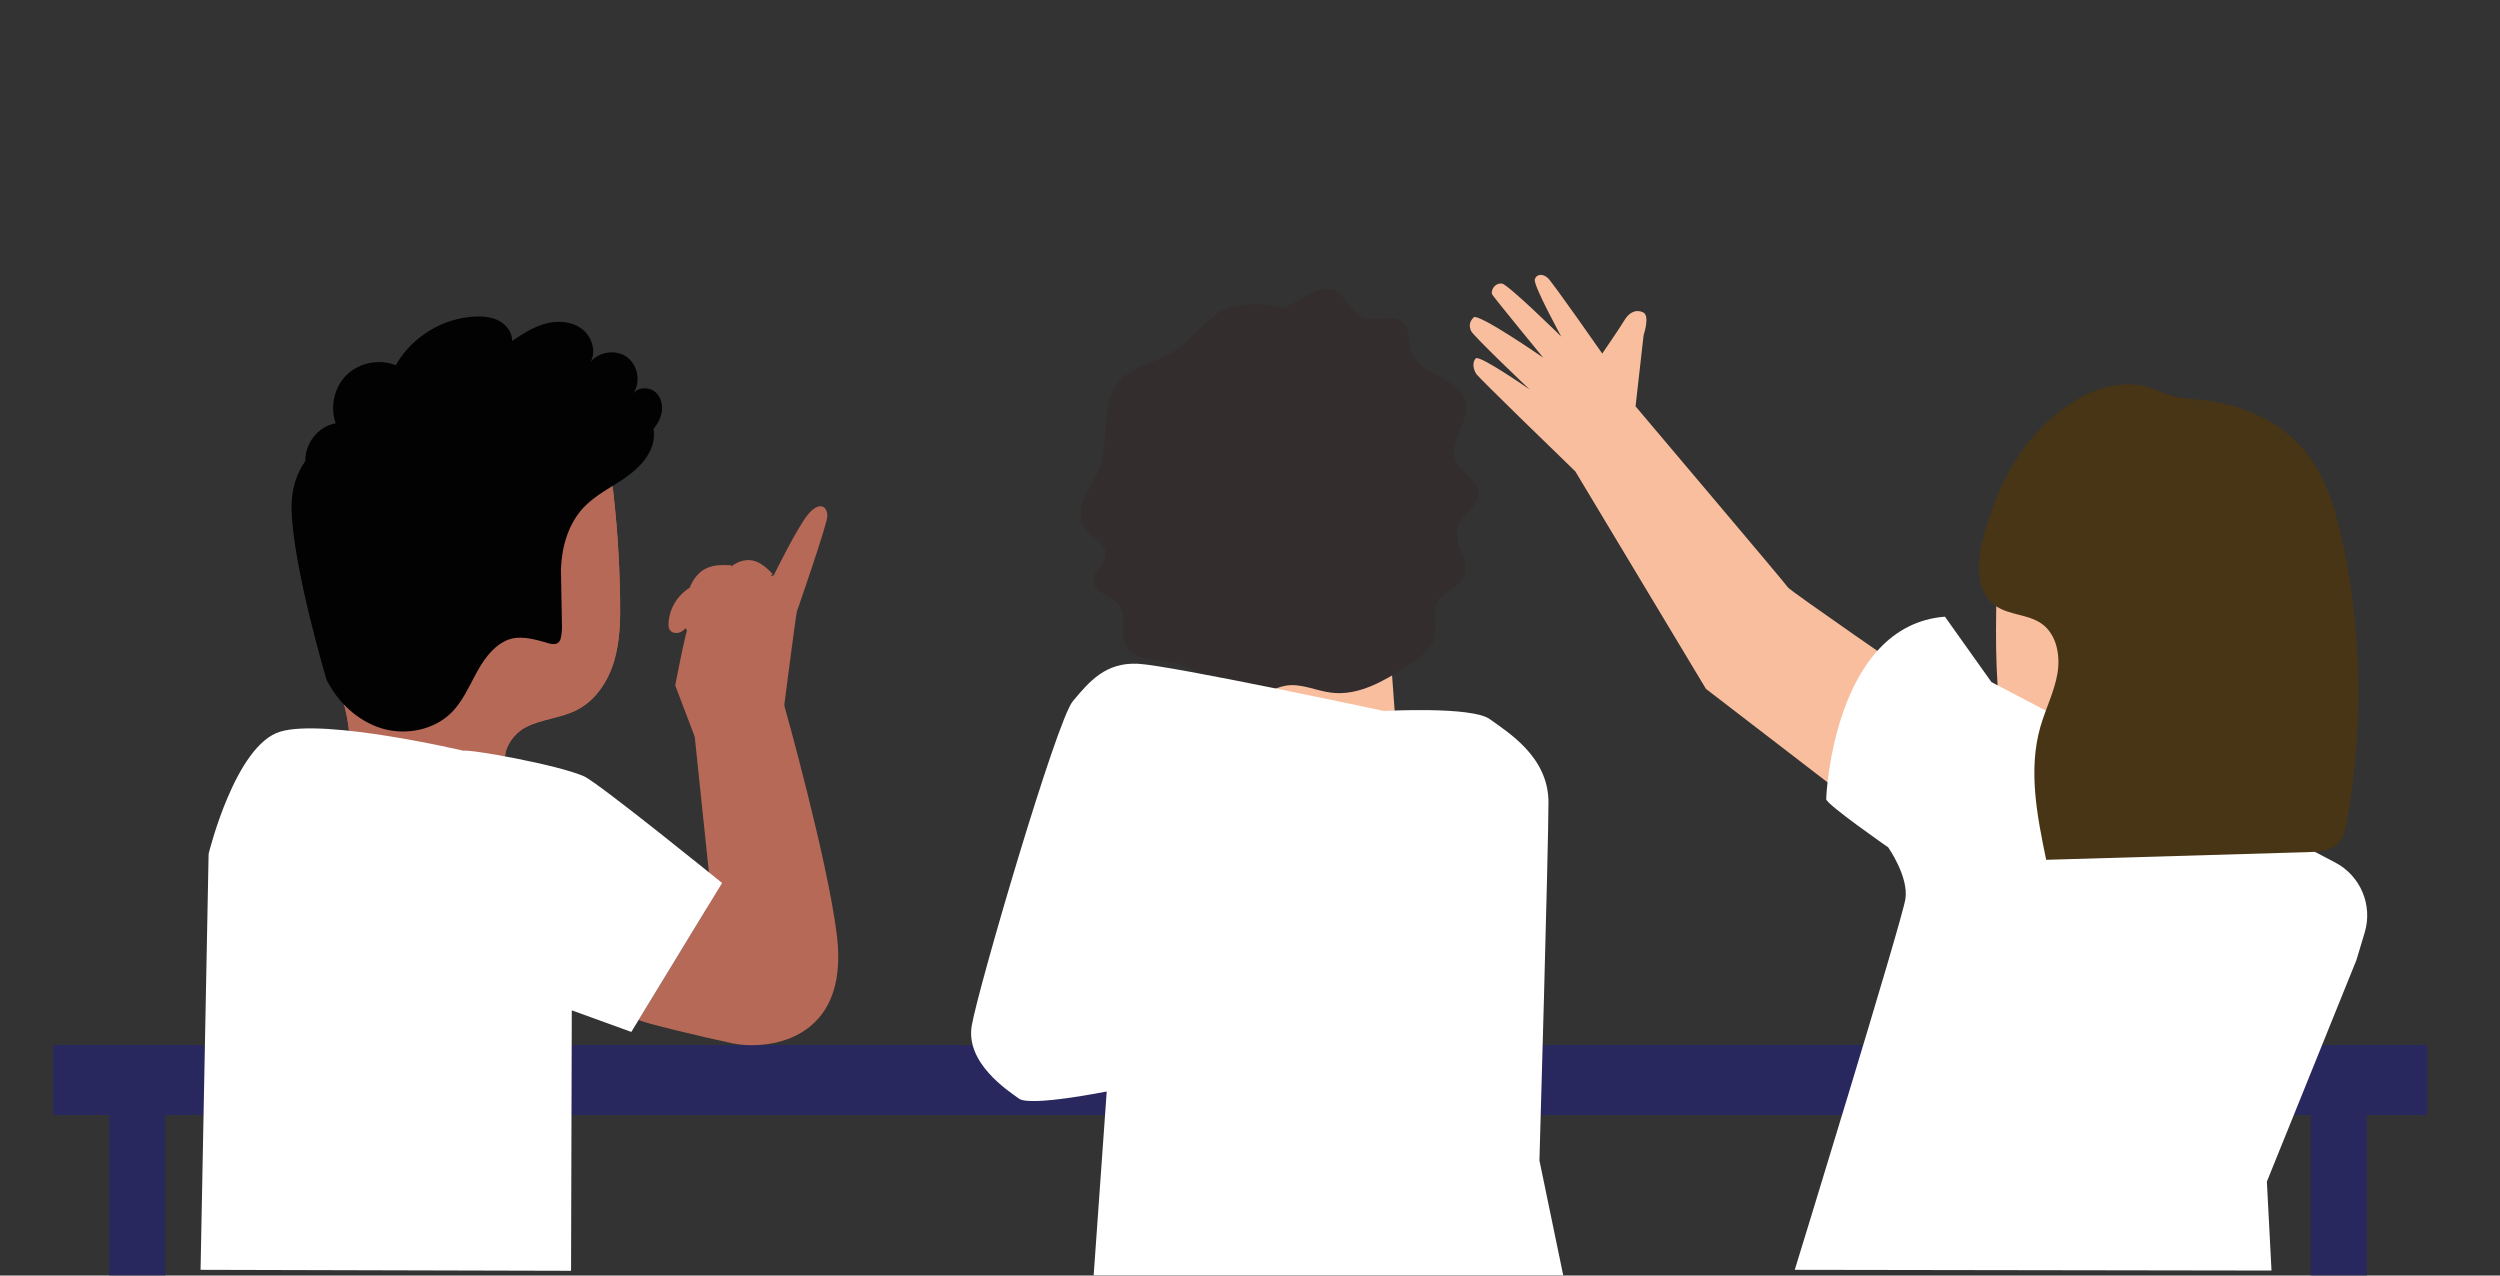
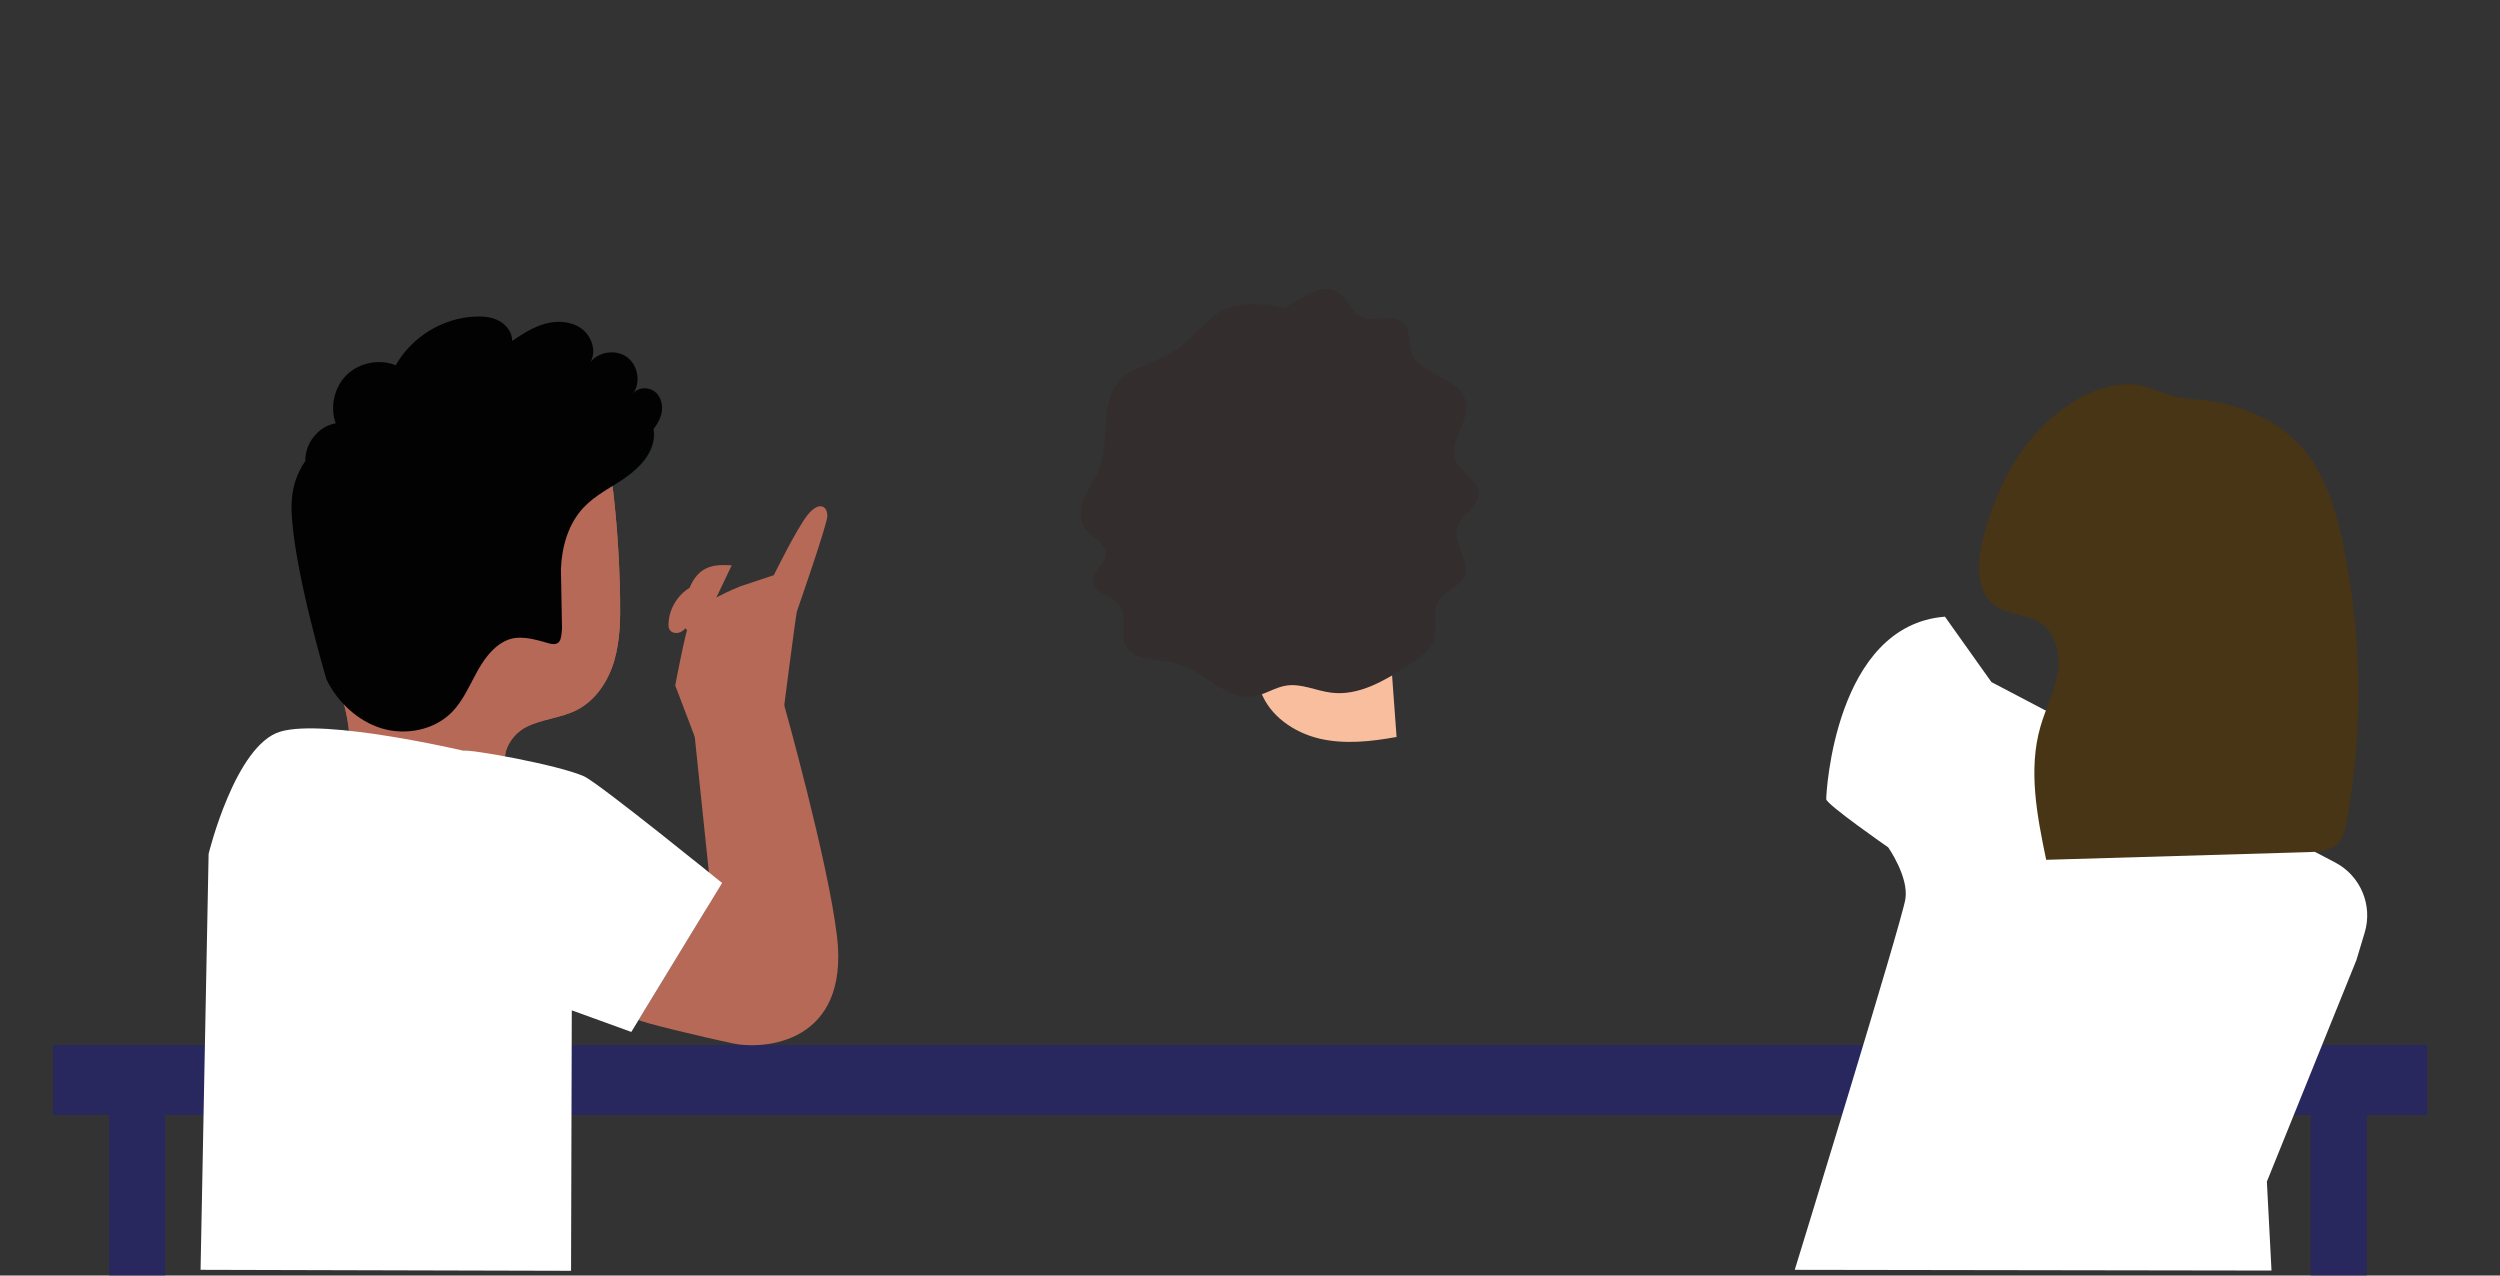
<svg xmlns="http://www.w3.org/2000/svg" id="Layer_1" x="0px" y="0px" viewBox="0 0 2049.3 1045.6" style="enable-background:new 0 0 2049.3 1045.6;" xml:space="preserve">
  <rect x="0" y="0" width="2049.3" height="1045.6" fill="#333333" stroke="none" />
  <style type="text/css">	.st0{fill:#30B5EA;}	.st1{fill:#EA505E;}	.st2{fill:#29285E;}	.st3{fill:#FEC906;}	.st4{fill:#FFFFFF;}	.st5{opacity:0.17;}	.st6{fill:#1F76BB;}	.st7{fill:#31454D;}	.st8{opacity:0.2;}	.st9{opacity:0.5;}	.st10{opacity:0.3;}	.st11{opacity:0.15;}	.st12{fill:#192E35;}	.st13{fill:#385A65;}	.st14{fill:#59BCAF;}	.st15{fill:#5BBFC2;}	.st16{fill:#A66A41;}	.st17{fill:#020203;}	.st18{fill:#8F5330;}	.st19{fill:#F7B17F;}	.st20{fill:#EB9D68;}	.st21{fill:#483315;}	.st22{fill:#010202;}	.st23{fill:#723C10;}	.st24{fill:#CF8F73;}	.st25{fill:#B36A4E;}	.st26{fill:#F9BE9D;}	.st27{fill:#F3986E;}	.st28{fill:none;stroke:#768690;stroke-width:5.000000e-02;stroke-miterlimit:10;}	.st29{fill:#E1E0E0;}	.st30{fill:#F5F5F5;}	.st31{fill:#342D2E;}	.st32{fill:#B66956;}	.st33{fill:#473515;}	.st34{fill:none;stroke:#FFFFFF;stroke-miterlimit:10;}</style>
  <rect x="89.5" y="903.5" class="st2" width="46" height="141.9" />
  <rect x="1894.1" y="903.5" class="st2" width="46" height="141.9" />
  <rect x="43.5" y="856.6" class="st2" width="1946.2" height="57.4" />
  <g>
    <g>
      <g>
        <g>
          <path class="st26" d="M1138.7,520.8c2,27.8,4.1,55.6,6.1,83.3c-21,3.8-42.7,6.2-63.5,1.3c-20.7-5-40.4-18.5-47.8-38.5     c-1.4-3.8-2.4-8-1.4-12c1-4,4.3-7.6,8.4-7.9" />
        </g>
      </g>
      <g>
        <g>
          <path class="st31" d="M1194.8,431.9c3.3-10.3,17.2-16.4,17.3-27.1c0.1-11.2-14.6-17.2-18.9-27.6c-6.5-15.6,12.7-32.2,8.3-48.5     c-5.3-19.4-38.7-21.5-44.9-40.7c-2.6-7.9,0-17.9-6.5-23.6c-8.4-7.5-23.1,0.1-33.7-4.5c-9.8-4.2-12.3-17.3-22.1-21.6     c-10.4-4.6-21.9,2.9-31.7,8.5c-3,1.7-6.6,3.9-10.4,5.9c-16.7-5.4-43.2-4.7-54.6,4.2c-13.4,10.4-23.7,24.4-38.6,32.9     c-13.1,7.5-29.5,10.5-40,21c-18.7,18.8-8.6,49.7-18.1,73.8c-3.3,8.2-8.8,15.5-12.2,23.6c-3.5,8.1-4.6,18,0.8,25.2     c5.3,7.2,16.6,11.4,16.8,20.1c0.2,8.6-11.1,14.9-10,23.4c1.2,9.2,14.8,11.4,20.8,18.9c7.8,9.8-0.2,24.9,6.7,35.3     c7.4,11.2,25,8.8,38.7,12.1c23.7,5.6,41.3,31.5,65.4,27.6c9.2-1.5,17.2-7.4,26.4-8.8c12.4-2,24.5,4.3,37,5.8     c22.6,2.8,43.7-9.9,62.4-21.9c9.6-6.2,19.9-13.3,22.4-24c2.3-9.6-2.4-20.5,2.8-29.1c4.8-8,16.6-10.9,20.8-19.1     C1206.5,460.7,1190.4,445.6,1194.8,431.9z" />
        </g>
      </g>
    </g>
    <g>
      <g>
        <g>
-           <path class="st4" d="M907.2,894.7c0,0-62.5,12.6-71.9,5.9c-9.3-6.7-44.1-29.4-38.7-60.1c5.3-30.7,69.4-249.7,82.8-265.7     c13.4-16,26.7-32,53.4-30.7c26.7,1.3,201.6,38.7,201.6,38.7s72.1-4,86.8,6.7c14.7,10.7,48.1,30.7,48.1,68.1     c0,37.4-7.4,293.7-7.4,293.7l19.5,94.1H896.5L907.2,894.7" />
-         </g>
+           </g>
      </g>
    </g>
  </g>
  <g>
    <g>
      <g>
        <g>
          <path class="st32" d="M286.1,600.8c-1.2-29.8-27-83.6-37.6-136.4c-5.4-27-8.6-51,8.8-72.3c14.8-18.1,35.4-30.3,55.7-41.9     c32.3-18.4,66.5-36.4,103.7-38.4c24.2-1.3,50.3,5.4,65.8,24.1c12.7,15.3,16.3,36.1,18.8,55.8c4.2,32.8,6.5,65.9,7,99     c0.3,17.2,0,34.7-4.9,51.2c-4.9,16.5-15.1,32.1-30.4,40c-13.2,6.8-28.9,7.4-42,14.2c-13.2,6.8-22.9,25.1-13.1,36.3l-87.1,23.8     L286.1,600.8z" />
        </g>
      </g>
      <g>
        <g>
          <path class="st12" d="M267.9,557.3c9.3,18.5,25.5,33.9,45.3,39.9c19.8,5.9,43,1.4,57.5-13.4c8.6-8.8,13.7-20.3,19.5-31.1     c5.8-10.8,13-21.6,24-27.1c10.9-5.5,26.4-3.8,32.8,6.7c2,3.4,3.3,7.6,6.8,9.4c4.4,2.2,9.9-1.2,11.8-5.7     c1.9-4.5,1.2-9.7,0.4-14.5c-3-18.1-6.6-36.3-5.9-54.7c0.7-18.4,6-37.2,18.6-50.6c9.7-10.3,22.8-16.5,34.3-24.6     c11.6-8.1,22.4-19.5,23.3-33.6c0.9-12.6-6.5-24.5-15.8-33c-20.4-18.5-100.2-32.8-125.7-22.4c0,0-107.2,46.6-112.5,50.4     c-5.3,3.7-44.1,17.4-43,64.7C240.3,464.9,267.9,557.3,267.9,557.3z" />
        </g>
      </g>
      <g>
        <g>
          <path class="st32" d="M286.1,600.8c-1.2-29.8-27-83.6-37.6-136.4c-5.4-27-8.6-51,8.8-72.3c14.8-18.1,35.4-30.3,55.7-41.9     c32.3-18.4,66.5-36.4,103.7-38.4c24.2-1.3,50.3,5.4,65.8,24.1c12.7,15.3,16.3,36.1,18.8,55.8c4.2,32.8,6.5,65.9,7,99     c0.3,17.2,0,34.7-4.9,51.2c-4.9,16.5-15.1,32.1-30.4,40c-13.2,6.8-28.9,7.4-42,14.2c-13.2,6.8-22.9,25.1-13.1,36.3l-87.1,23.8     L286.1,600.8z" />
        </g>
      </g>
      <g>
        <g>
          <path class="st17" d="M538,322.1c-5.1-5.1-14.9-5.3-19.1,0.7c6.5-9.1,4.2-23.2-4.7-29.9c-8.9-6.7-23.1-4.9-30.1,3.8     c5-9,0.9-21.2-7.4-27.3c-8.3-6.1-19.7-6.8-29.6-4.1c-9.9,2.7-18.8,8.4-27.3,14.2c0.2-6.8-4.5-13.1-10.5-16.4     c-6-3.3-13.1-3.9-19.9-3.6c-26.5,1.1-52,16.8-65,39.9c-13.3-5.4-29.7-2.2-40.1,7.8c-10.3,10-14,26.3-9.1,39.8     c-14.3,2.3-25.3,16.6-24.9,30.9c-6.7,9.5-11.7,22.3-11.3,39.6c1.1,47.3,28.7,139.7,28.7,139.7c9.3,18.5,25.5,33.9,45.3,39.9     c19.8,5.9,43,1.4,57.5-13.4c8.6-8.8,13.7-20.3,19.5-31.1c5.8-10.8,13-21.6,24-27.1c10.9-5.5,23.6-1.7,35.3,1.7     c10.7,3.1,10.7-3.8,11.4-12l-0.9-48.6c0.7-18.4,6-37.2,18.6-50.6c9.7-10.3,22.8-16.5,34.3-24.6c11.6-8.1,22.4-19.5,23.3-33.6     c0.1-2.1,0-4.1-0.3-6.2c2.3-2.8,4.2-5.9,5.5-9.3C543.9,335.6,543.1,327.2,538,322.1z" />
        </g>
      </g>
    </g>
    <g>
      <g>
        <g>
          <path class="st32" d="M642.6,577.2l-73.4,23.9l14.1,135l-5.2,10.3l-54.5,89.5c-1,1.5,55.3,14.8,76.6,19.3     c26.5,5.7,96.3,0,85.9-87.7C678.7,705.4,642.6,577.2,642.6,577.2z" />
        </g>
      </g>
      <g>
        <g>
          <g>
            <g>
              <path class="st32" d="M568.1,480.3c-11.6,5.6-19.6,17.9-20.1,30.8c-0.1,1.8,0,3.7,1,5.2c1.8,2.8,5.9,3.2,8.9,1.8       c3-1.4,5.1-4.2,7.1-6.8" />
            </g>
          </g>
        </g>
        <g>
          <g>
            <path class="st32" d="M606.6,480.7c0,0-36.1,14.4-40.6,26.1c-4.4,11.6-12.5,55.1-12.5,55.1l16,42l71.9-14.4      c0,0,11-85.7,11.8-88.2c0,0,25-71.7,25-78.3c-0.1-8.9-7.1-11.8-15.8-1.4c-8.7,10.4-28.1,49.9-28.1,49.9L606.6,480.7z" />
          </g>
        </g>
        <g>
          <g>
            <g>
              <path class="st32" d="M599.8,463.4c-7.3-0.4-15-0.6-21.5,2.8c-6.3,3.2-10.6,9.4-13.1,16c-2.5,6.6-3.4,13.7-4.3,20.7       c-0.7,5.3-0.9,11.6,3.4,14.8c2.1,1.5,5,1.9,7.4,0.9c2.4-1,4.2-3.3,4.6-5.9" />
            </g>
          </g>
        </g>
        <g>
          <g>
            <g>
-               <path class="st32" d="M633.3,470.4c-4.6-4.7-9.7-9.5-16.1-10.9c-7-1.5-14.3,1.5-19.5,6.3c-5.2,4.8-8.7,11.2-11.9,17.6       c-2.6,5.3-5,10.8-7.3,16.3c-1.2,3-2.3,6-2.6,9.2c-0.3,3.2,0.4,6.6,2.5,9c3.2,3.6,9,4.1,13.3,2c4.3-2.2,7.2-6.5,8.8-11" />
-             </g>
+               </g>
          </g>
        </g>
      </g>
    </g>
    <g>
      <g>
        <g>
          <path class="st4" d="M380,615.4c4.6-1.5,77.4,11.5,98.6,20.9c12,5.3,113.3,87.5,113.3,87.5l-74.4,122.1l-48.8-17.7l-0.6,213.5     l-303.7-0.8l6.6-341c0,0,21.8-89.4,58.9-100.2C266.8,588.8,380,615.4,380,615.4z" />
        </g>
      </g>
    </g>
  </g>
  <g>
    <g>
      <g>
-         <path class="st26" d="M1465.6,481.5c-1.3-2.4-116.3-138.1-124.9-148.4l6.6-58.4c0,0,5.4-15.8-0.3-18.6c-5.6-2.8-11.6-0.4-15.8,7    c-2.7,4.7-17.8,26.7-17.8,26.7s-40.6-58.2-44.6-61.9c-4-3.7-9.5-3.5-10.7,1.3c-1.2,4.8,21.7,46.7,21.7,46.7s-44.1-43.4-48.8-43.5    c-6.8-0.3-9,6.8-7.9,8.9c1.1,2.1,41.9,51.9,41.9,51.9s-53.4-37-57.1-33c-3.7,4-3.6,7.1-2.1,11c1.5,3.9,48.1,48.1,48.1,48.1    s-41.2-28.7-44.2-25.5c-3.1,3.2-2,9.4,0.7,13.1c2.4,3.3,68.6,67.7,80.9,79.5l0,0l107.1,178.3l157.3,120.9l17.9-128.1    C1573.6,557.6,1466.9,484,1465.6,481.5z" />
-       </g>
+         </g>
    </g>
    <g>
      <g>
-         <path class="st26" d="M1638.7,440.3c0,0-9.9,147.1,9.5,169.8c19.4,22.7,59.7,17,59.7,17l26.1-125.1L1638.7,440.3z" />
-       </g>
+         </g>
    </g>
    <g>
      <g>
        <g>
          <g>
            <g>
              <path class="st4" d="M1594.3,505.5l38.1,53.6l86.1,45.2L1914.2,707c20.8,10.9,30.9,35,24.2,57.4l-6.8,22.6l-73.4,181.6       l3.8,72.9l-390.8-0.6c0,0,87.9-285.6,90.7-304c2.8-18.3-14.1-42.3-14.1-42.3s-50.8-35.3-50.8-39.5       C1496.9,650.9,1503.9,512.6,1594.3,505.5z" />
            </g>
          </g>
        </g>
      </g>
    </g>
    <g>
      <g>
        <g>
          <path class="st33" d="M1920.7,446.3c-5.9-28.3-14.4-57.2-33.4-79c-22.2-25.4-56.3-38-90-40.1c-28.8-1.8-34.6-16-64.1-11.2     c-11.3,1.9-22.1,6.2-31.9,12.3c-41.3,25.4-64.4,67-76.4,115.9c-4.5,18.3-4.7,41.2,10.6,52.2c11.1,8,26.8,6.9,38,14.8     c12.4,8.7,15.6,26.2,13,41.1c-2.6,15-9.7,28.7-13.9,43.3c-10.2,35.4-2.8,73.1,4.7,109.2c71.7-2.1,143.4-4.2,215.1-6.3     c8.3-0.2,17.4-0.8,23.4-6.5c5.1-4.8,6.7-12.2,8-19.1C1937.3,598.1,1936.3,520.7,1920.7,446.3z" />
        </g>
      </g>
    </g>
  </g>
</svg>